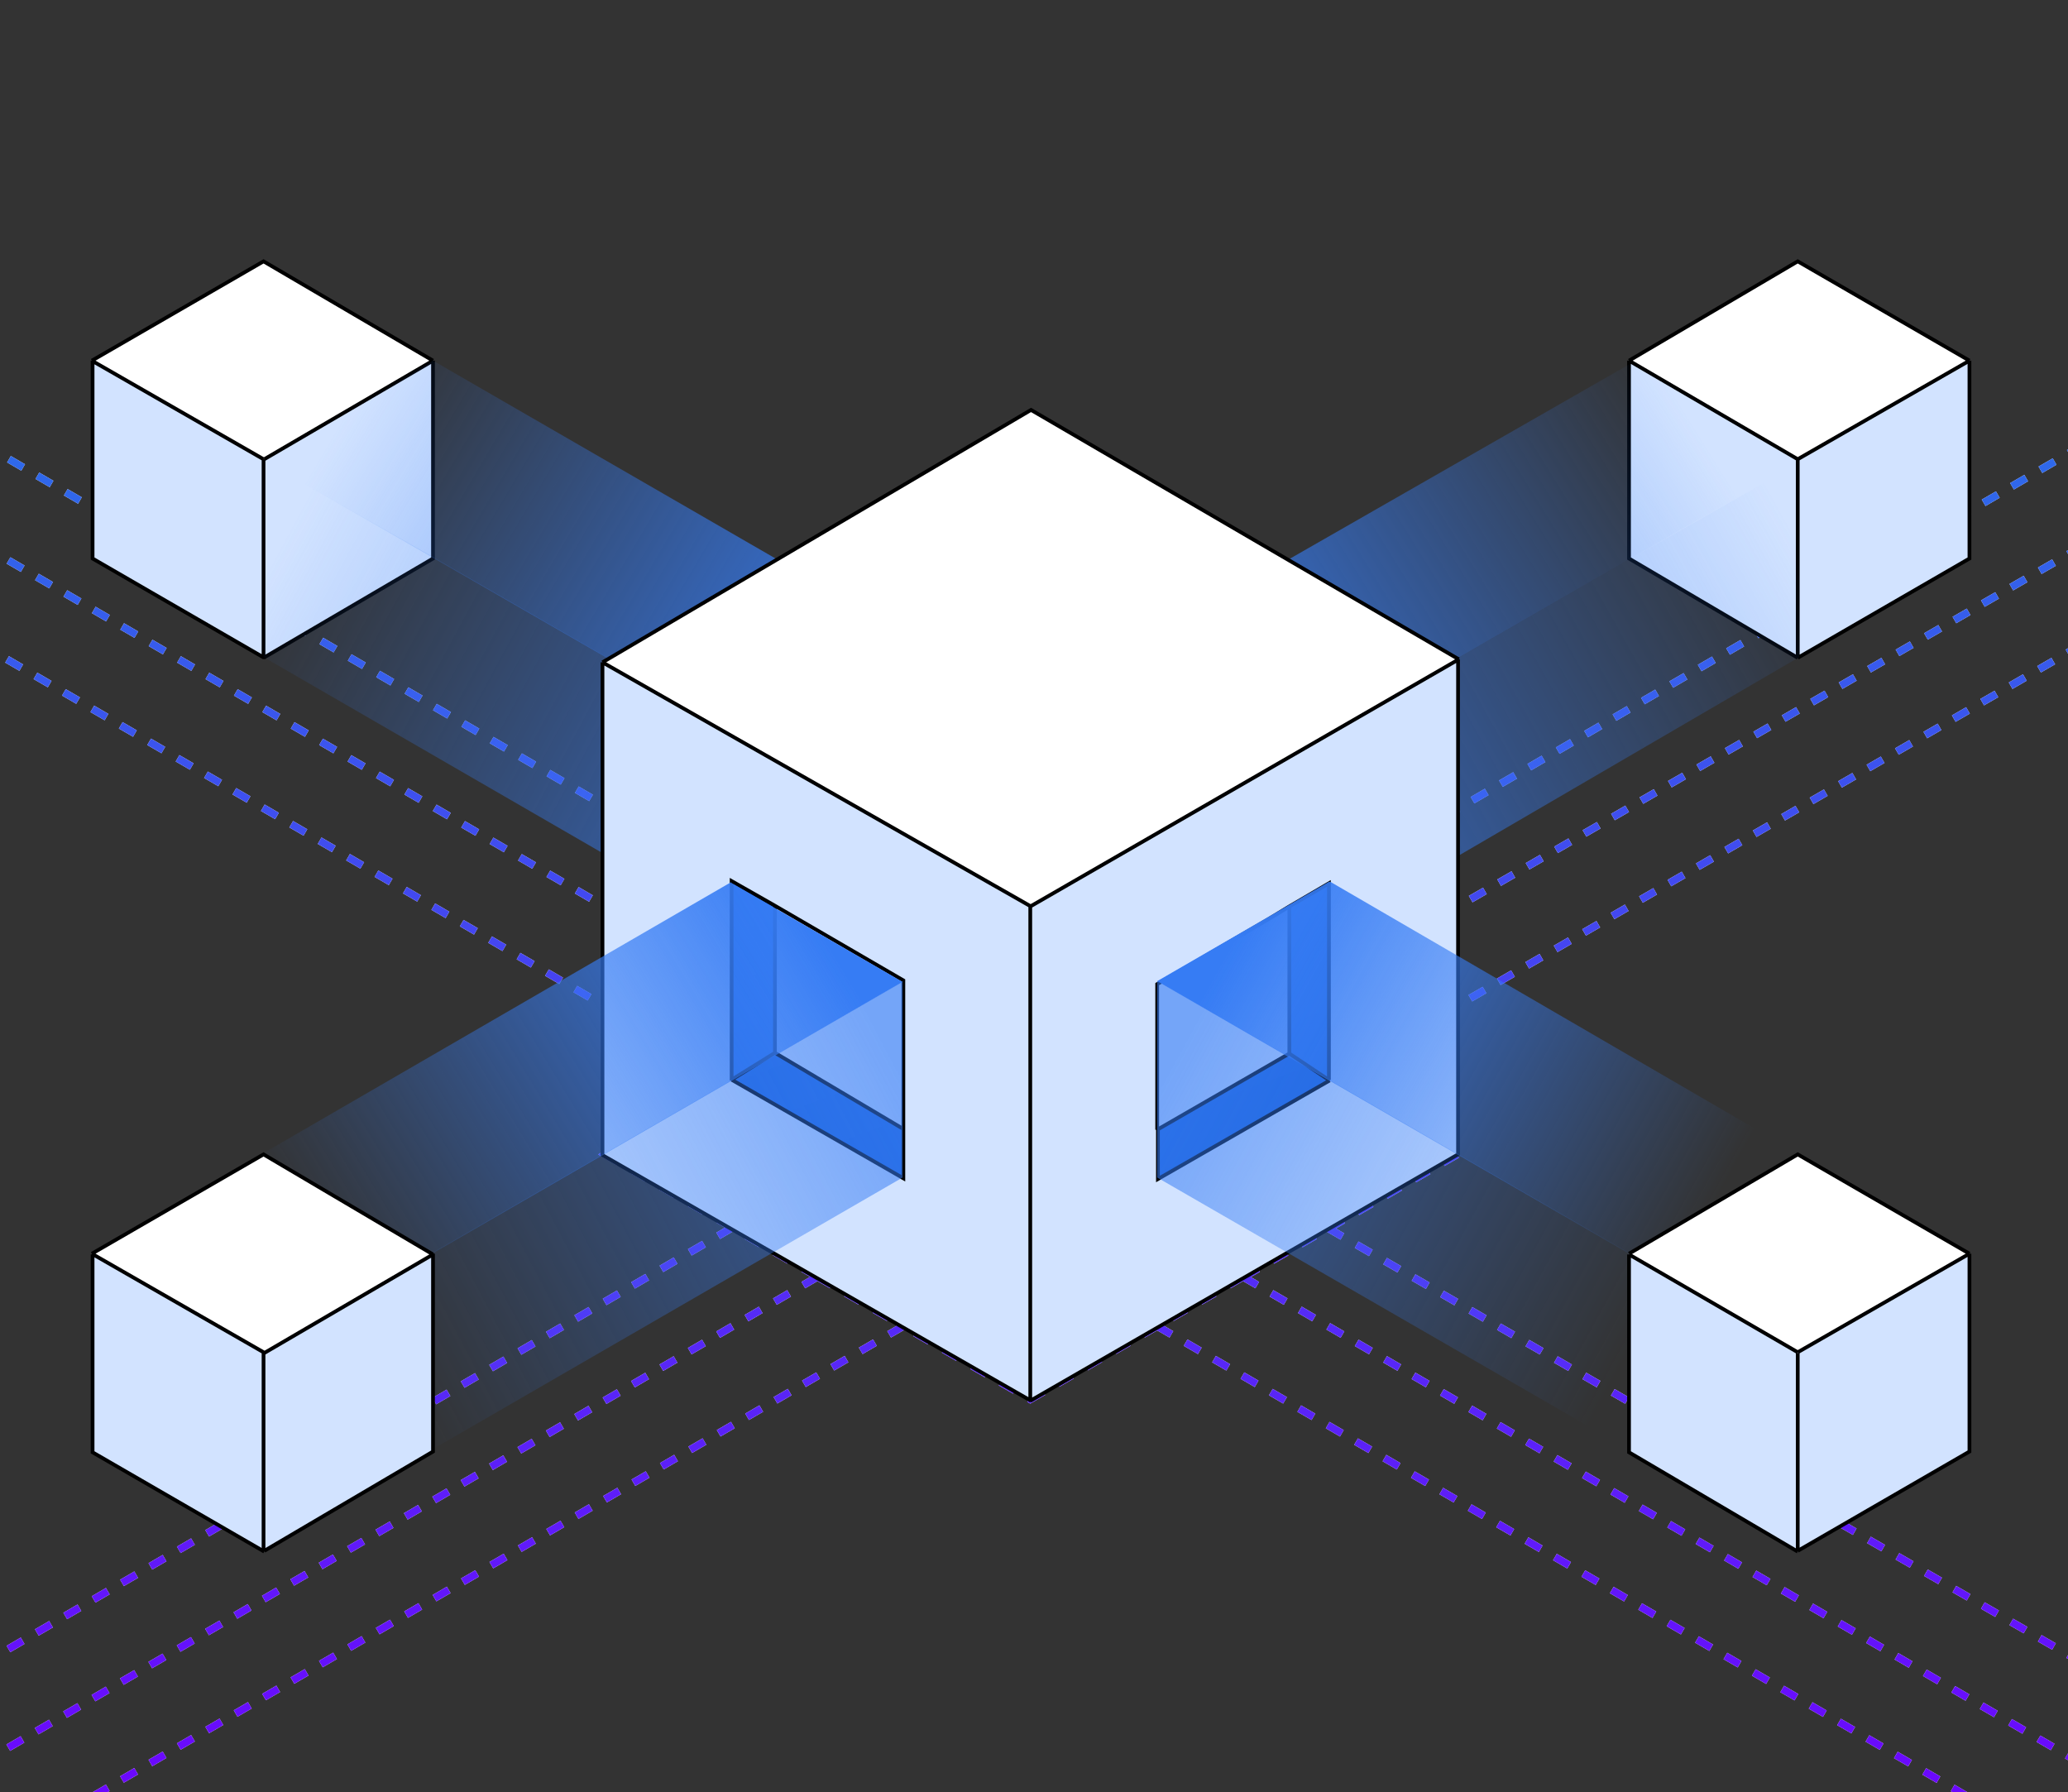
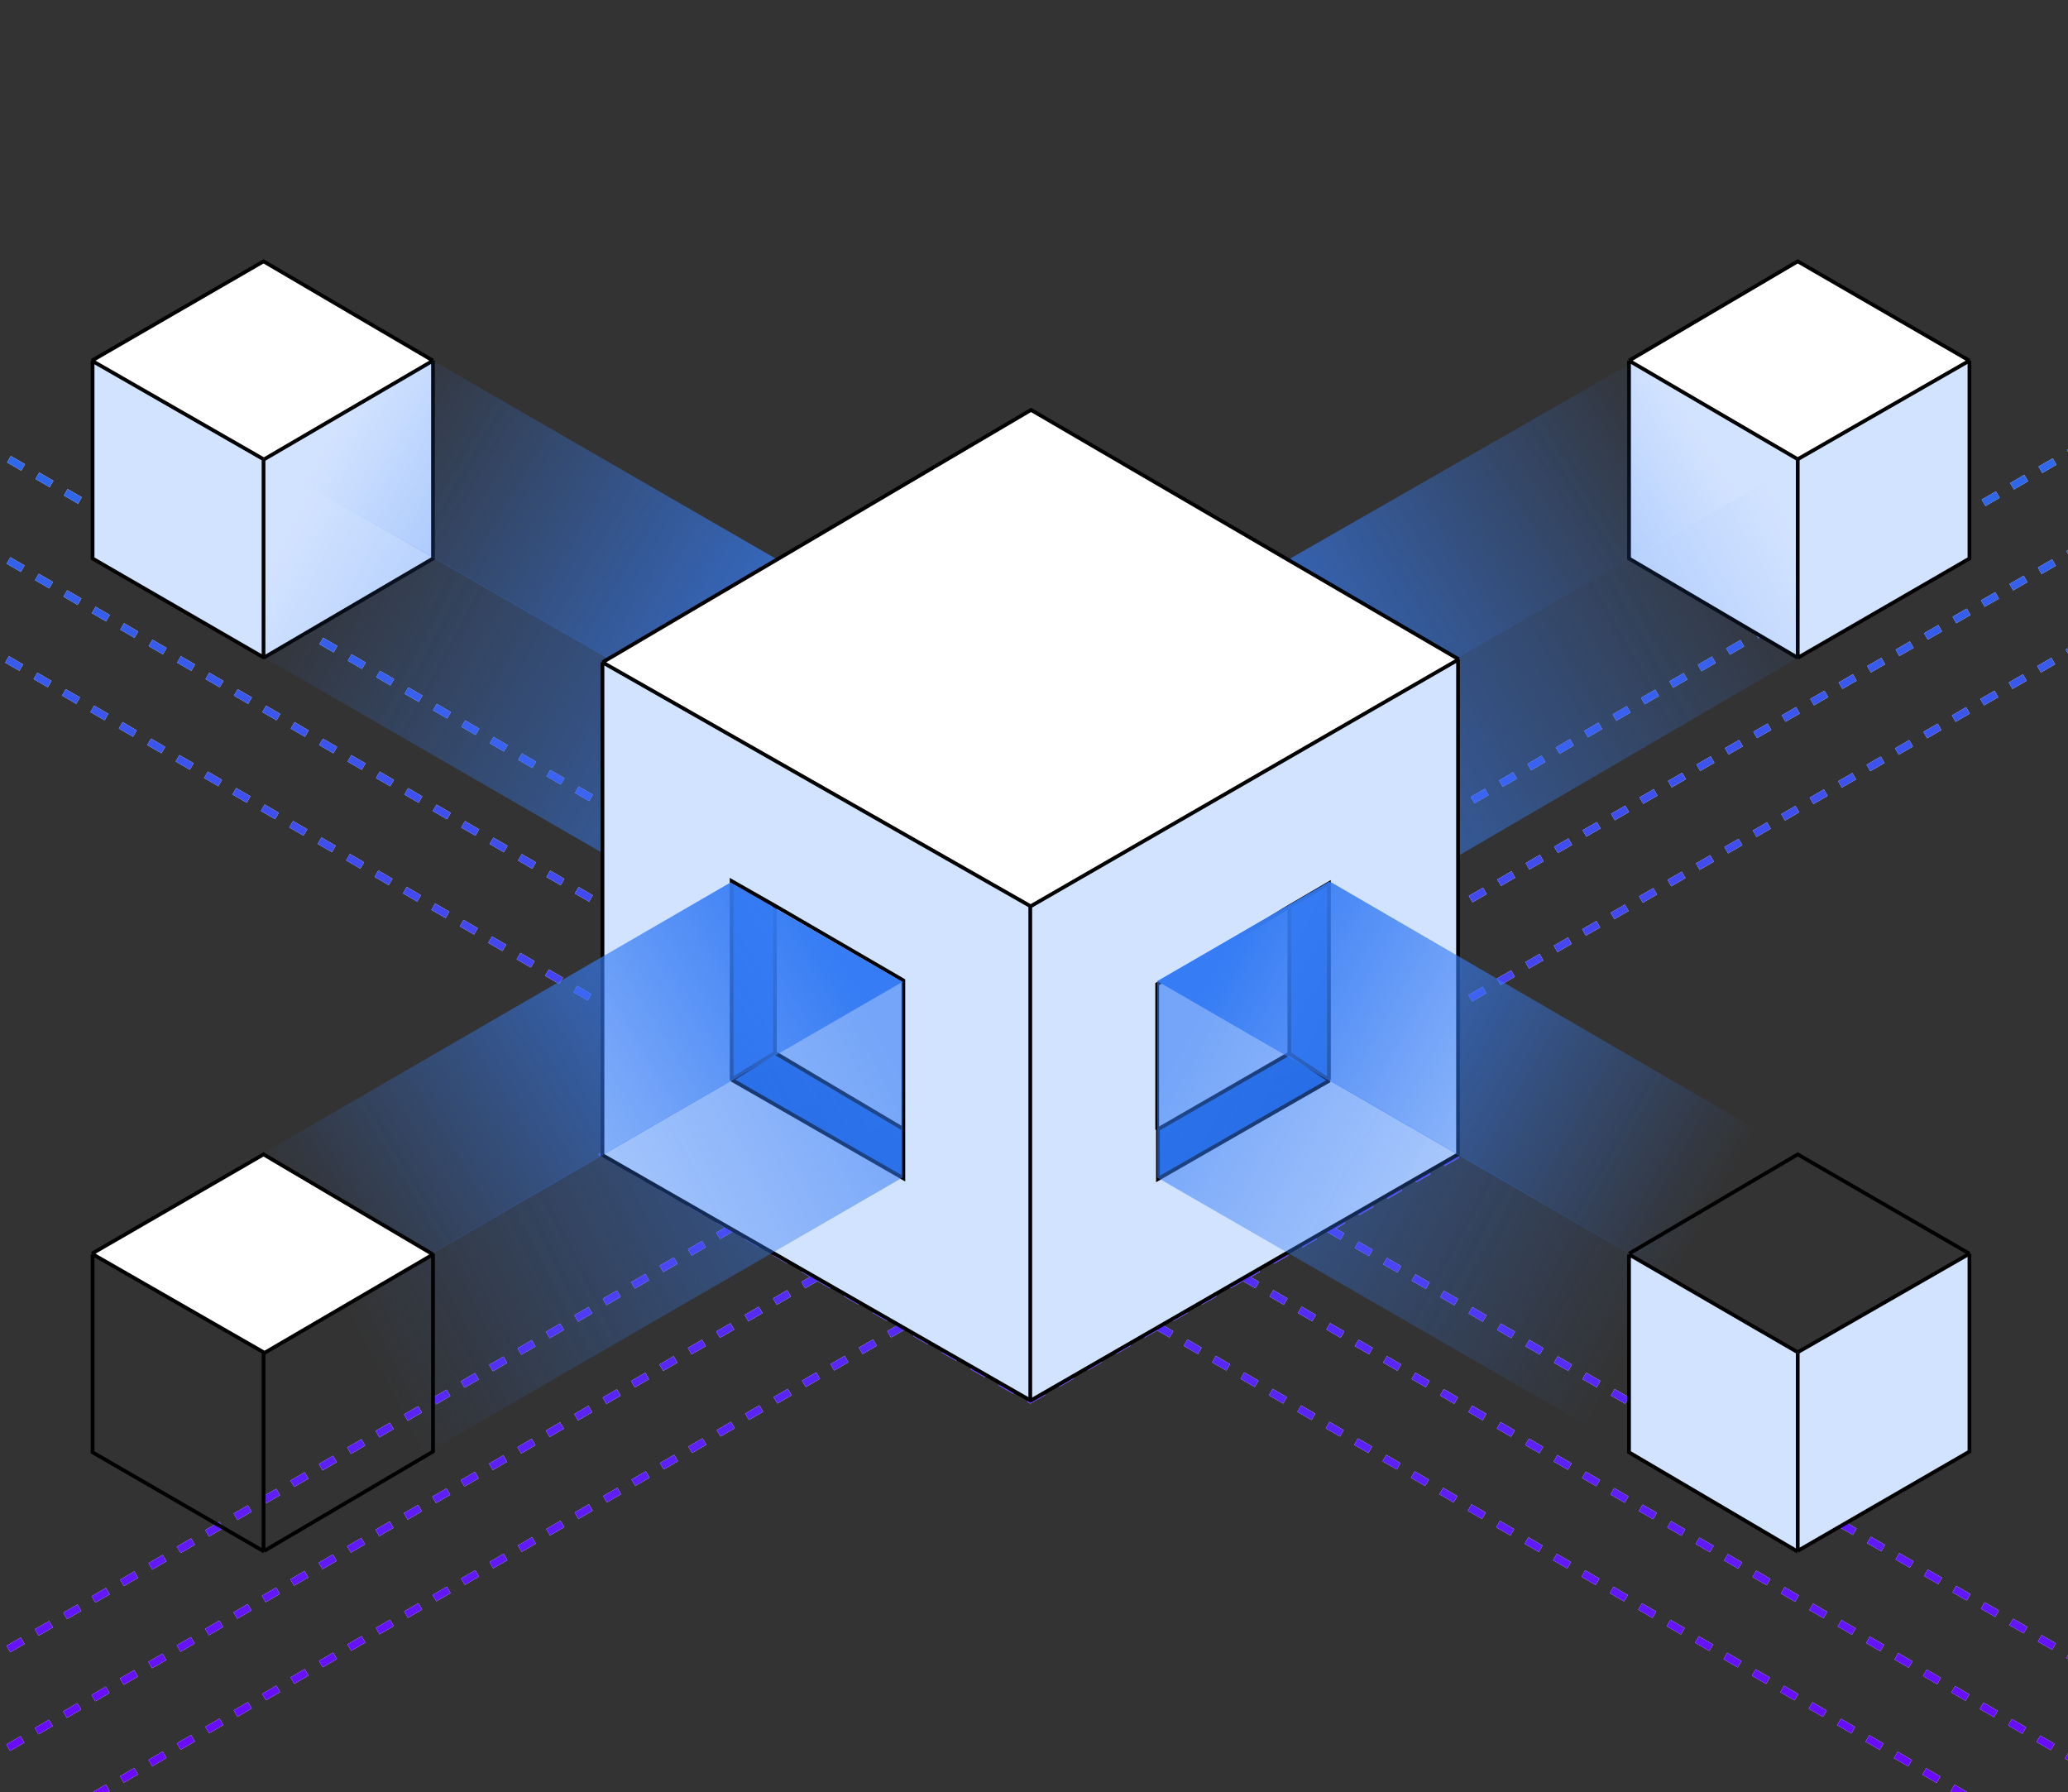
<svg xmlns="http://www.w3.org/2000/svg" fill="none" viewBox="0 0 277 240">
  <rect x="0" y="0" width="277" height="240" fill="#333333" stroke="none" />
  <path stroke="#fff" stroke-dasharray="2.2 2.2" d="m166.5 171 132.1 76.7m-132-76.7 11.3-6.5m-11.4 6.5-11.5 6.6m23-13.1 17.2-9.9-17.3-10m0 19.9L310 240.6m-155-63-17 9.8-17-9.8m34 0 131.8 76.5M109.5 171-22 247.5M109.5 171l-11.4-6.6m11.4 6.6 11.5 6.6m-22.9-13.2-17-9.8 17-10m0 19.8L-33.5 241M121 177.6-10.7 254m177.2-116 132.1-76.2m-132 76.2 11.3 6.7m-11.4-6.7-11.1-6.5m22.5 13.2 120.7-69.8m-143.2 56.6-17.5-10.2-16.9 10m34.4.2 143.2-83.3m-189 89.8-132-76.6m132 76.6L98 144.6m11.4-6.7 11.5-6.7M98 144.6-22 75m143 56.2L-22 48" />
  <path stroke="url(#a)" stroke-dasharray="2.2 2.2" d="m166.5 171 132.1 76.7m-132-76.7 11.3-6.5m-11.4 6.5-11.5 6.6m23-13.1 17.2-9.9-17.3-10m0 19.9L310 240.6m-155-63-17 9.8-17-9.8m34 0 131.8 76.5M109.5 171-22 247.5M109.5 171l-11.4-6.6m11.4 6.6 11.5 6.6m-22.9-13.2-17-9.8 17-10m0 19.8L-33.5 241M121 177.6-10.7 254m177.2-116 132.1-76.2m-132 76.2 11.3 6.7m-11.4-6.7-11.1-6.5m22.5 13.2 120.7-69.8m-143.2 56.6-17.5-10.2-16.9 10m34.4.2 143.2-83.3m-189 89.8-132-76.6m132 76.6L98 144.6m11.4-6.7 11.5-6.7M98 144.6-22 75m143 56.2L-22 48" />
  <path fill="#D2E3FF" d="m35.3 61.5-23-13.2v26.5l23 13.3V61.5ZM58 48.3 35.3 61.5v26.6L58 74.8V48.3Z" />
  <path fill="#fff" d="m12.3 48.3 23 13.2L58 48.3 35.3 35l-23 13.3Z" />
  <path stroke="#000" stroke-width=".5" d="m12.3 48.3 23 13.2m-23-13.2 23-13.3L58 48.3m-45.6 0v26.5l23 13.3m0-26.6L58 48.3M35.3 61.5v26.6M58 48.3v26.5L35.3 88.1" />
  <path fill="url(#b)" d="M121.1 111 58 74.7l-22.7-13L58 48.3l63.2 36.5V111Z" />
  <path fill="url(#c)" fill-opacity=".6" d="M98.1 124.3 35.3 88V61.7L58 74.6l63.2 36.5-23 13.2Z" />
  <path fill="#D2E3FF" d="m240.8 61.5 23-13.2v26.5l-23 13.3V61.5Zm-22.6-13.2 22.6 13.2v26.6l-22.6-13.3V48.3Z" />
  <path fill="#fff" d="m263.8 48.3-23 13.2-22.6-13.2L240.8 35l23 13.3Z" />
  <path stroke="#000" stroke-width=".5" d="m263.8 48.3-23 13.2m23-13.2-23-13.3-22.6 13.3m45.6 0v26.5l-23 13.3m0-26.6-22.6-13.2m22.6 13.2v26.6m-22.6-39.8v26.5l22.6 13.3" />
  <path fill="url(#d)" d="m155.1 111.3 63.3-36.5L241 61.9l-22.6-13.2L155 85v26.3Z" />
  <path fill="url(#e)" fill-opacity=".6" d="M178.2 124.6 241 88V62l-22.6 12.8-63.3 36.5 23 13.3Z" />
  <path fill="#D2E3FF" fill-rule="evenodd" d="M138.1 121.4 80.7 88.7v66l57.4 32.9v-66.2ZM98 144.7V118l5.8 3.3 17.2 10v26.5l-23-13.2Z" clip-rule="evenodd" />
  <path fill="#797979" d="m98 144.7 23 13.2v-6.6l-17.3-10.2-5.8 3.6Z" />
  <path fill="url(#f)" d="m98 144.7 23 13.2v-6.6l-17.3-10.2-5.8 3.6Z" />
  <path fill="#302E2E" d="M98 118.1v26.6l5.7-3.6v-19.7l-5.8-3.3Z" />
  <path fill="url(#g)" d="M98 118.1v26.6l5.7-3.6v-19.7l-5.8-3.3Z" />
  <path fill="#D2E3FF" d="m121 131.4-17.3-10v19.7l17.2 10.2v-19.9Zm49-8.3-14.9 8.7v19.5l17.7-10.2v-19.7l-2.8 1.7Z" />
  <path fill="#797979" d="m155.1 158 23-13.3-5.3-3.6-17.7 10.2v6.6Z" />
  <path fill="url(#h)" d="m155.1 158 23-13.3-5.3-3.6-17.7 10.2v6.6Z" />
  <path fill="#302E2E" d="M178.2 144.7v-26.4l-5.4 3.1v19.7l5.4 3.6Z" />
  <path fill="url(#i)" d="M178.2 144.7v-26.4l-5.4 3.1v19.7l5.4 3.6Z" />
  <path fill="#D2E3FF" fill-rule="evenodd" d="M195.4 88.3 138 121.4v66.2l57.3-33V88.3Zm-17.2 30v26.4l-23 13.2v-26L170 123l2.8-1.7 5.4-3Z" clip-rule="evenodd" />
-   <path fill="#fff" d="M138.1 54.9 80.7 88.7l57.4 32.7 57.3-33.1L138 54.9Z" />
+   <path fill="#fff" d="M138.1 54.9 80.7 88.7l57.4 32.7 57.3-33.1L138 54.9" />
  <path stroke="#000" stroke-width=".5" d="m80.7 88.7 57.4-33.8 57.3 33.4m-114.7.4 57.4 32.7M80.7 88.7v66l57.4 32.9m57.3-99.3L138 121.4m57.3-33.1v66.3l-57.3 33m0-66.2v66.2m40-43v-26.3l-5.3 3.1m5.4 23.3-23 13.2v-6.6m23-6.6-5.4-3.6m0-19.7-2.8 1.7-14.9 8.7v19.5m17.7-29.9v19.7M155 151.3l17.7-10.2M98 144.7V118l5.8 3.3M98 144.6l23 13.2v-6.6m-23-6.6 5.8-3.6m0-19.7 17.2 10v19.9m-17.2-29.9V141m0 0 17.2 10.2" />
  <path fill="url(#j)" fill-opacity=".6" d="m121 131.4-63.3 36.5-22.6 12.8v26.6l85.8-49.6v-26.3Z" />
  <path fill="url(#k)" d="m98 118.1-63 36.5v26.1L57.7 168l63.2-36.5-23-13.3Z" />
-   <path fill="#D2E3FF" d="m35.3 181.1-23-13.2v26.5l23 13.3V181ZM58 168l-22.7 13v26.6L58 194.4V168Z" />
  <path fill="#fff" d="m12.3 167.9 23 13.2L58 168l-22.6-13.3-23 13.3Z" />
  <path stroke="#000" stroke-width=".5" d="m12.3 167.9 23 13.2m-23-13.2 23-13.3L58 168m-45.6 0v26.5l23 13.3m0-26.6L58 168m-22.7 13v26.6M58 167.9v26.5l-22.6 13.3" />
  <path fill="url(#l)" fill-opacity=".6" d="m155.1 131.4 63.3 36.5 22.6 12.8v26.6l-86-49.6v-26.3Z" />
  <path fill="url(#m)" d="m178.2 118.1 62.8 36.5v26.1L218.4 168 155 131.4l23-13.3Z" />
  <path fill="#D2E3FF" d="m240.8 181.1 23-13.2v26.5l-23 13.3V181ZM218.2 168l22.6 13.2v26.6l-22.6-13.3V168Z" />
-   <path fill="#fff" d="m263.8 167.9-23 13.2-22.6-13.2 22.6-13.3 23 13.3Z" />
  <path stroke="#000" stroke-width=".5" d="m263.8 167.9-23 13.2m23-13.2-23-13.3-22.6 13.3m45.6 0v26.5l-23 13.3m0-26.6L218.2 168m22.6 13.2v26.6M218.2 168v26.5l22.6 13.3" />
  <defs>
    <linearGradient id="a" x1="138.3" x2="138.3" y1="48.1" y2="254.1" gradientUnits="userSpaceOnUse">
      <stop stop-color="#2A70E8" />
      <stop offset="1" stop-color="#7000FF" />
    </linearGradient>
    <linearGradient id="b" x1="45.3" x2="118.2" y1="57" y2="100.1" gradientUnits="userSpaceOnUse">
      <stop stop-color="#367CF4" stop-opacity="0" />
      <stop offset="1" stop-color="#367CF4" />
    </linearGradient>
    <linearGradient id="c" x1="35.3" x2="96.7" y1="77.3" y2="110.5" gradientUnits="userSpaceOnUse">
      <stop stop-color="#367CF4" stop-opacity="0" />
      <stop offset="1" stop-color="#367CF4" />
    </linearGradient>
    <linearGradient id="d" x1="151.2" x2="225.2" y1="100.3" y2="54.3" gradientUnits="userSpaceOnUse">
      <stop stop-color="#367CF4" />
      <stop offset="1" stop-color="#367CF4" stop-opacity="0" />
    </linearGradient>
    <linearGradient id="e" x1="171.9" x2="241" y1="111.3" y2="72.7" gradientUnits="userSpaceOnUse">
      <stop offset=".1" stop-color="#367CF4" />
      <stop offset="1" stop-color="#367CF4" stop-opacity="0" />
    </linearGradient>
    <linearGradient id="f" x1="134.9" x2="221.9" y1="-11.4" y2="221.6" gradientUnits="userSpaceOnUse">
      <stop stop-color="#367CF4" />
      <stop offset="1" stop-color="#0E54CC" />
    </linearGradient>
    <linearGradient id="g" x1="134.9" x2="221.9" y1="-11.4" y2="221.6" gradientUnits="userSpaceOnUse">
      <stop stop-color="#367CF4" />
      <stop offset="1" stop-color="#0E54CC" />
    </linearGradient>
    <linearGradient id="h" x1="134.9" x2="221.9" y1="-11.4" y2="221.6" gradientUnits="userSpaceOnUse">
      <stop stop-color="#367CF4" />
      <stop offset="1" stop-color="#0E54CC" />
    </linearGradient>
    <linearGradient id="i" x1="134.9" x2="221.9" y1="-11.4" y2="221.6" gradientUnits="userSpaceOnUse">
      <stop stop-color="#367CF4" />
      <stop offset="1" stop-color="#0E54CC" />
    </linearGradient>
    <linearGradient id="j" x1="49.4" x2="120.7" y1="181.6" y2="144" gradientUnits="userSpaceOnUse">
      <stop stop-color="#367CF4" stop-opacity="0" />
      <stop offset="1" stop-color="#367CF4" />
    </linearGradient>
    <linearGradient id="k" x1="40.1" x2="109.1" y1="165.4" y2="123.5" gradientUnits="userSpaceOnUse">
      <stop stop-color="#367CF4" stop-opacity="0" />
      <stop offset="1" stop-color="#367CF4" />
    </linearGradient>
    <linearGradient id="l" x1="218.4" x2="155.1" y1="180.7" y2="146.1" gradientUnits="userSpaceOnUse">
      <stop stop-color="#367CF4" stop-opacity="0" />
      <stop offset="1" stop-color="#367CF4" />
    </linearGradient>
    <linearGradient id="m" x1="228.7" x2="164.7" y1="162.7" y2="127" gradientUnits="userSpaceOnUse">
      <stop stop-color="#367CF4" stop-opacity="0" />
      <stop offset="1" stop-color="#367CF4" />
    </linearGradient>
  </defs>
</svg>